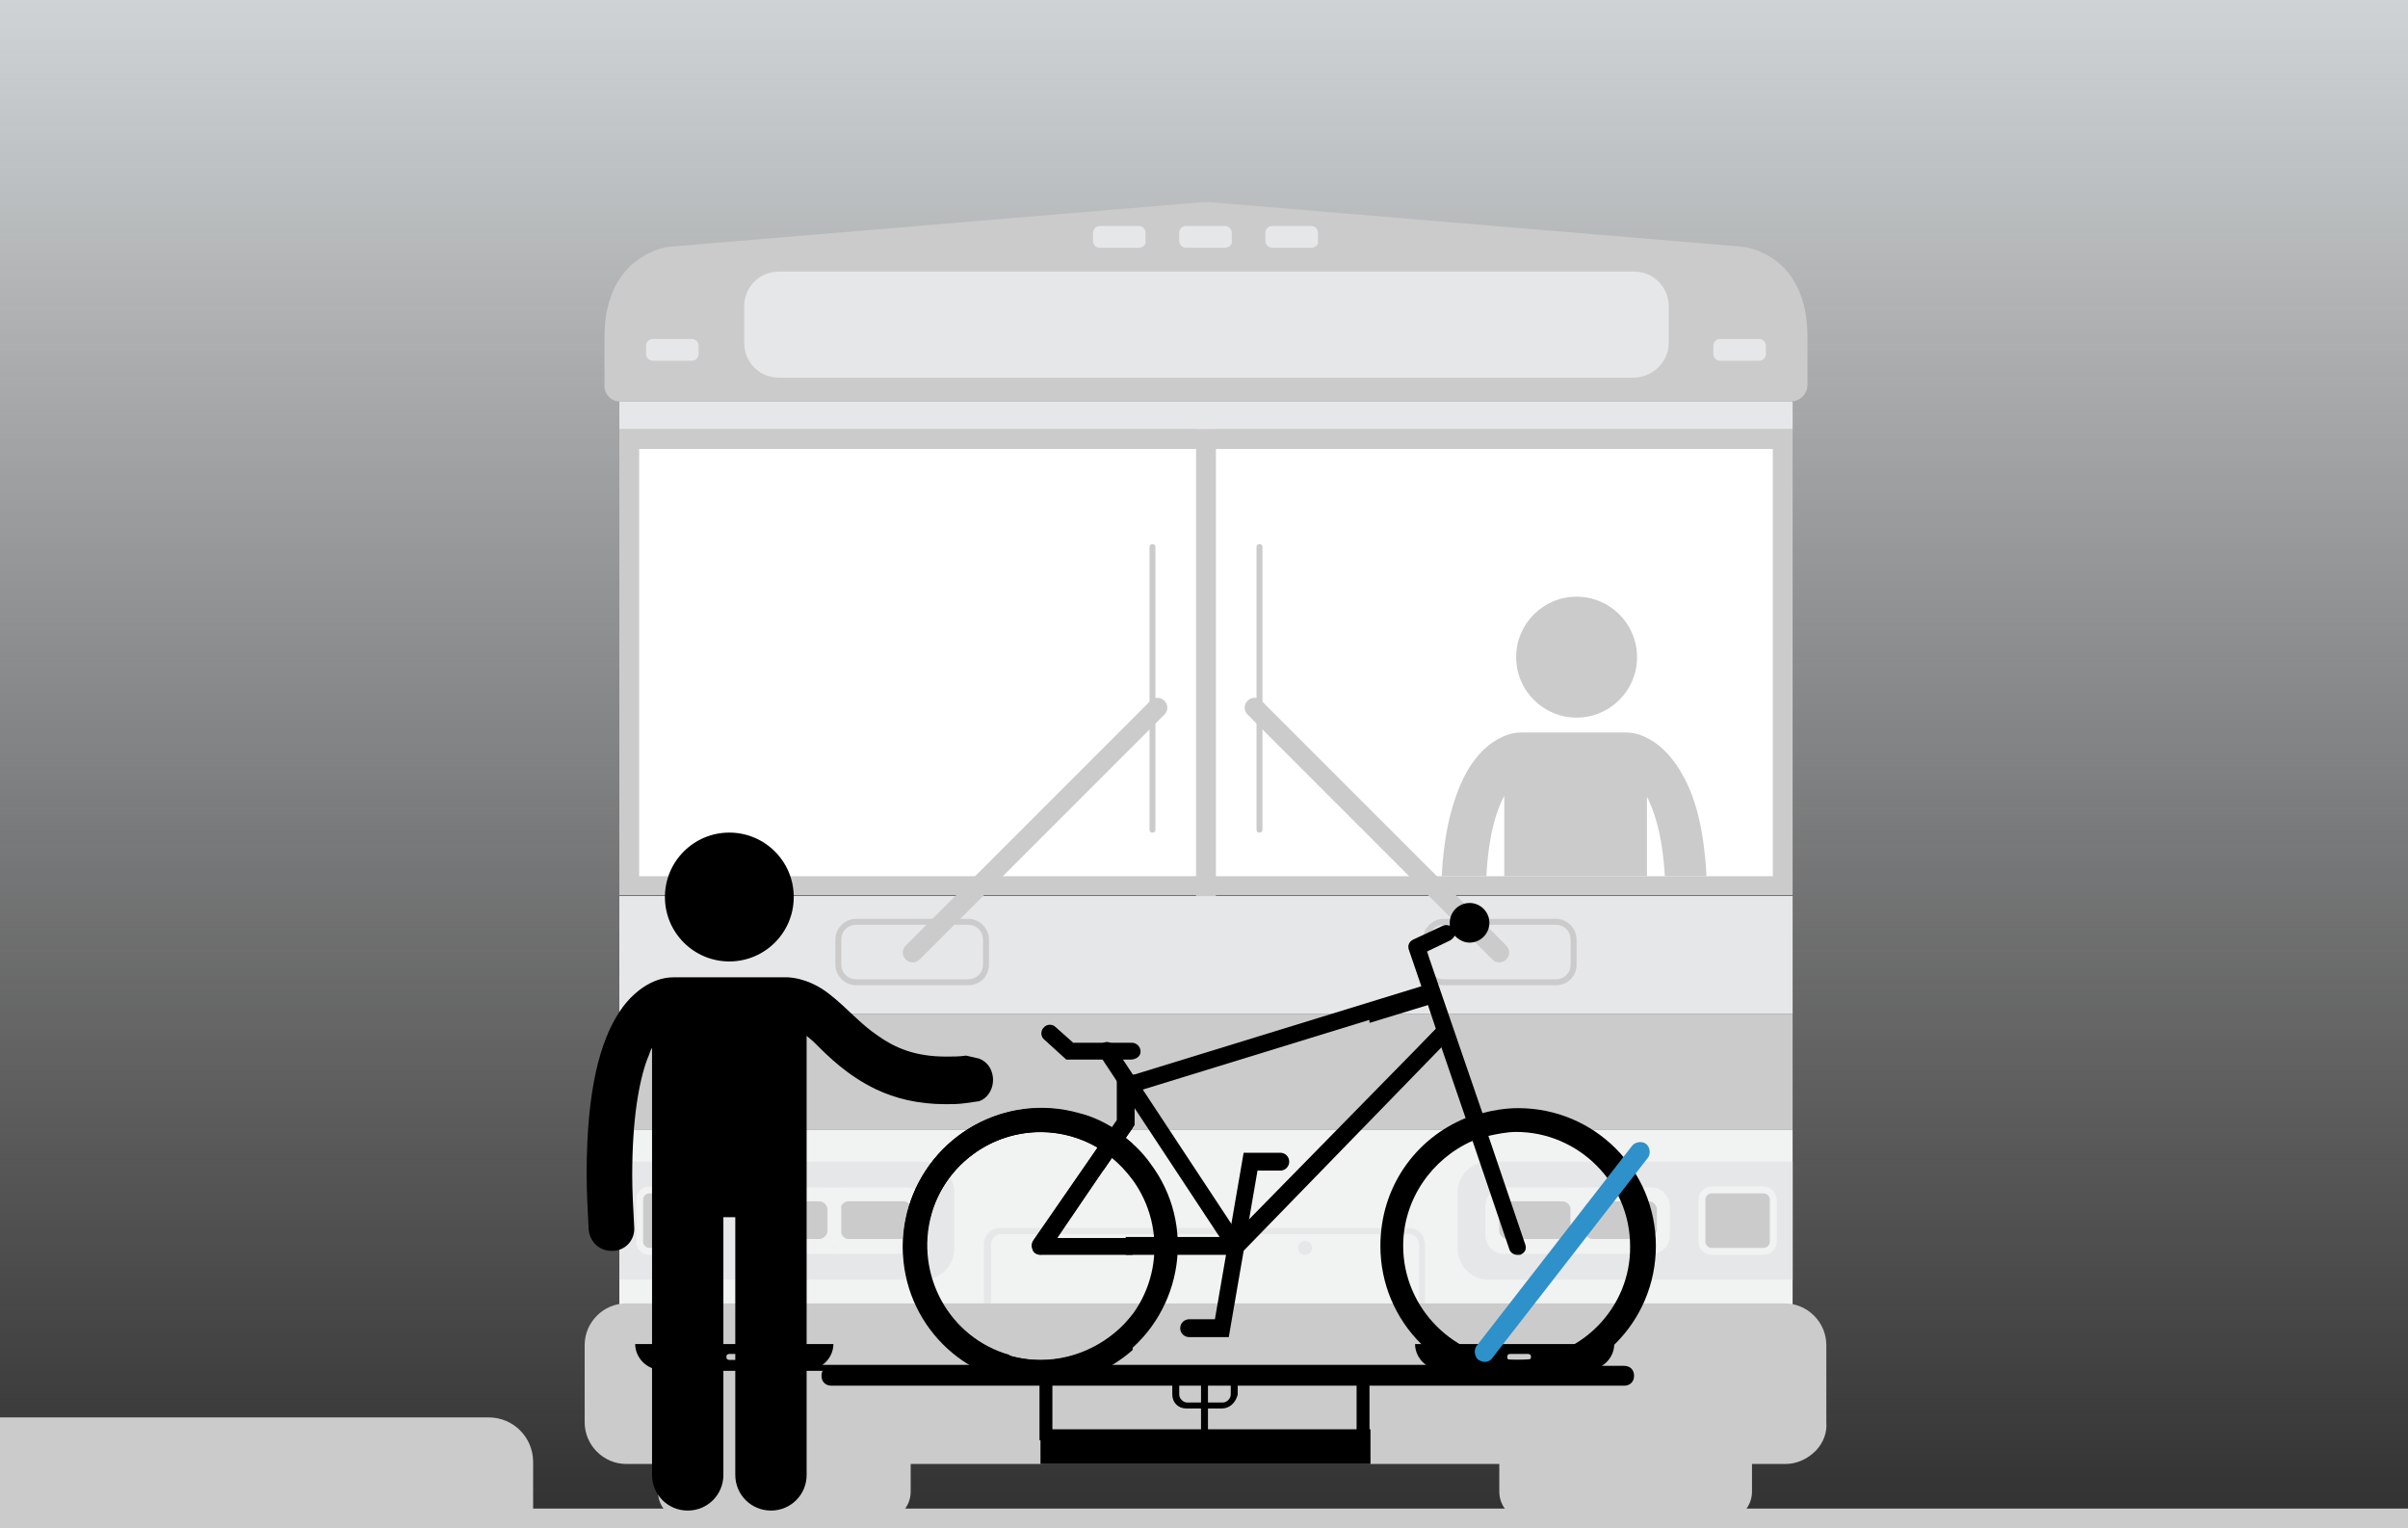
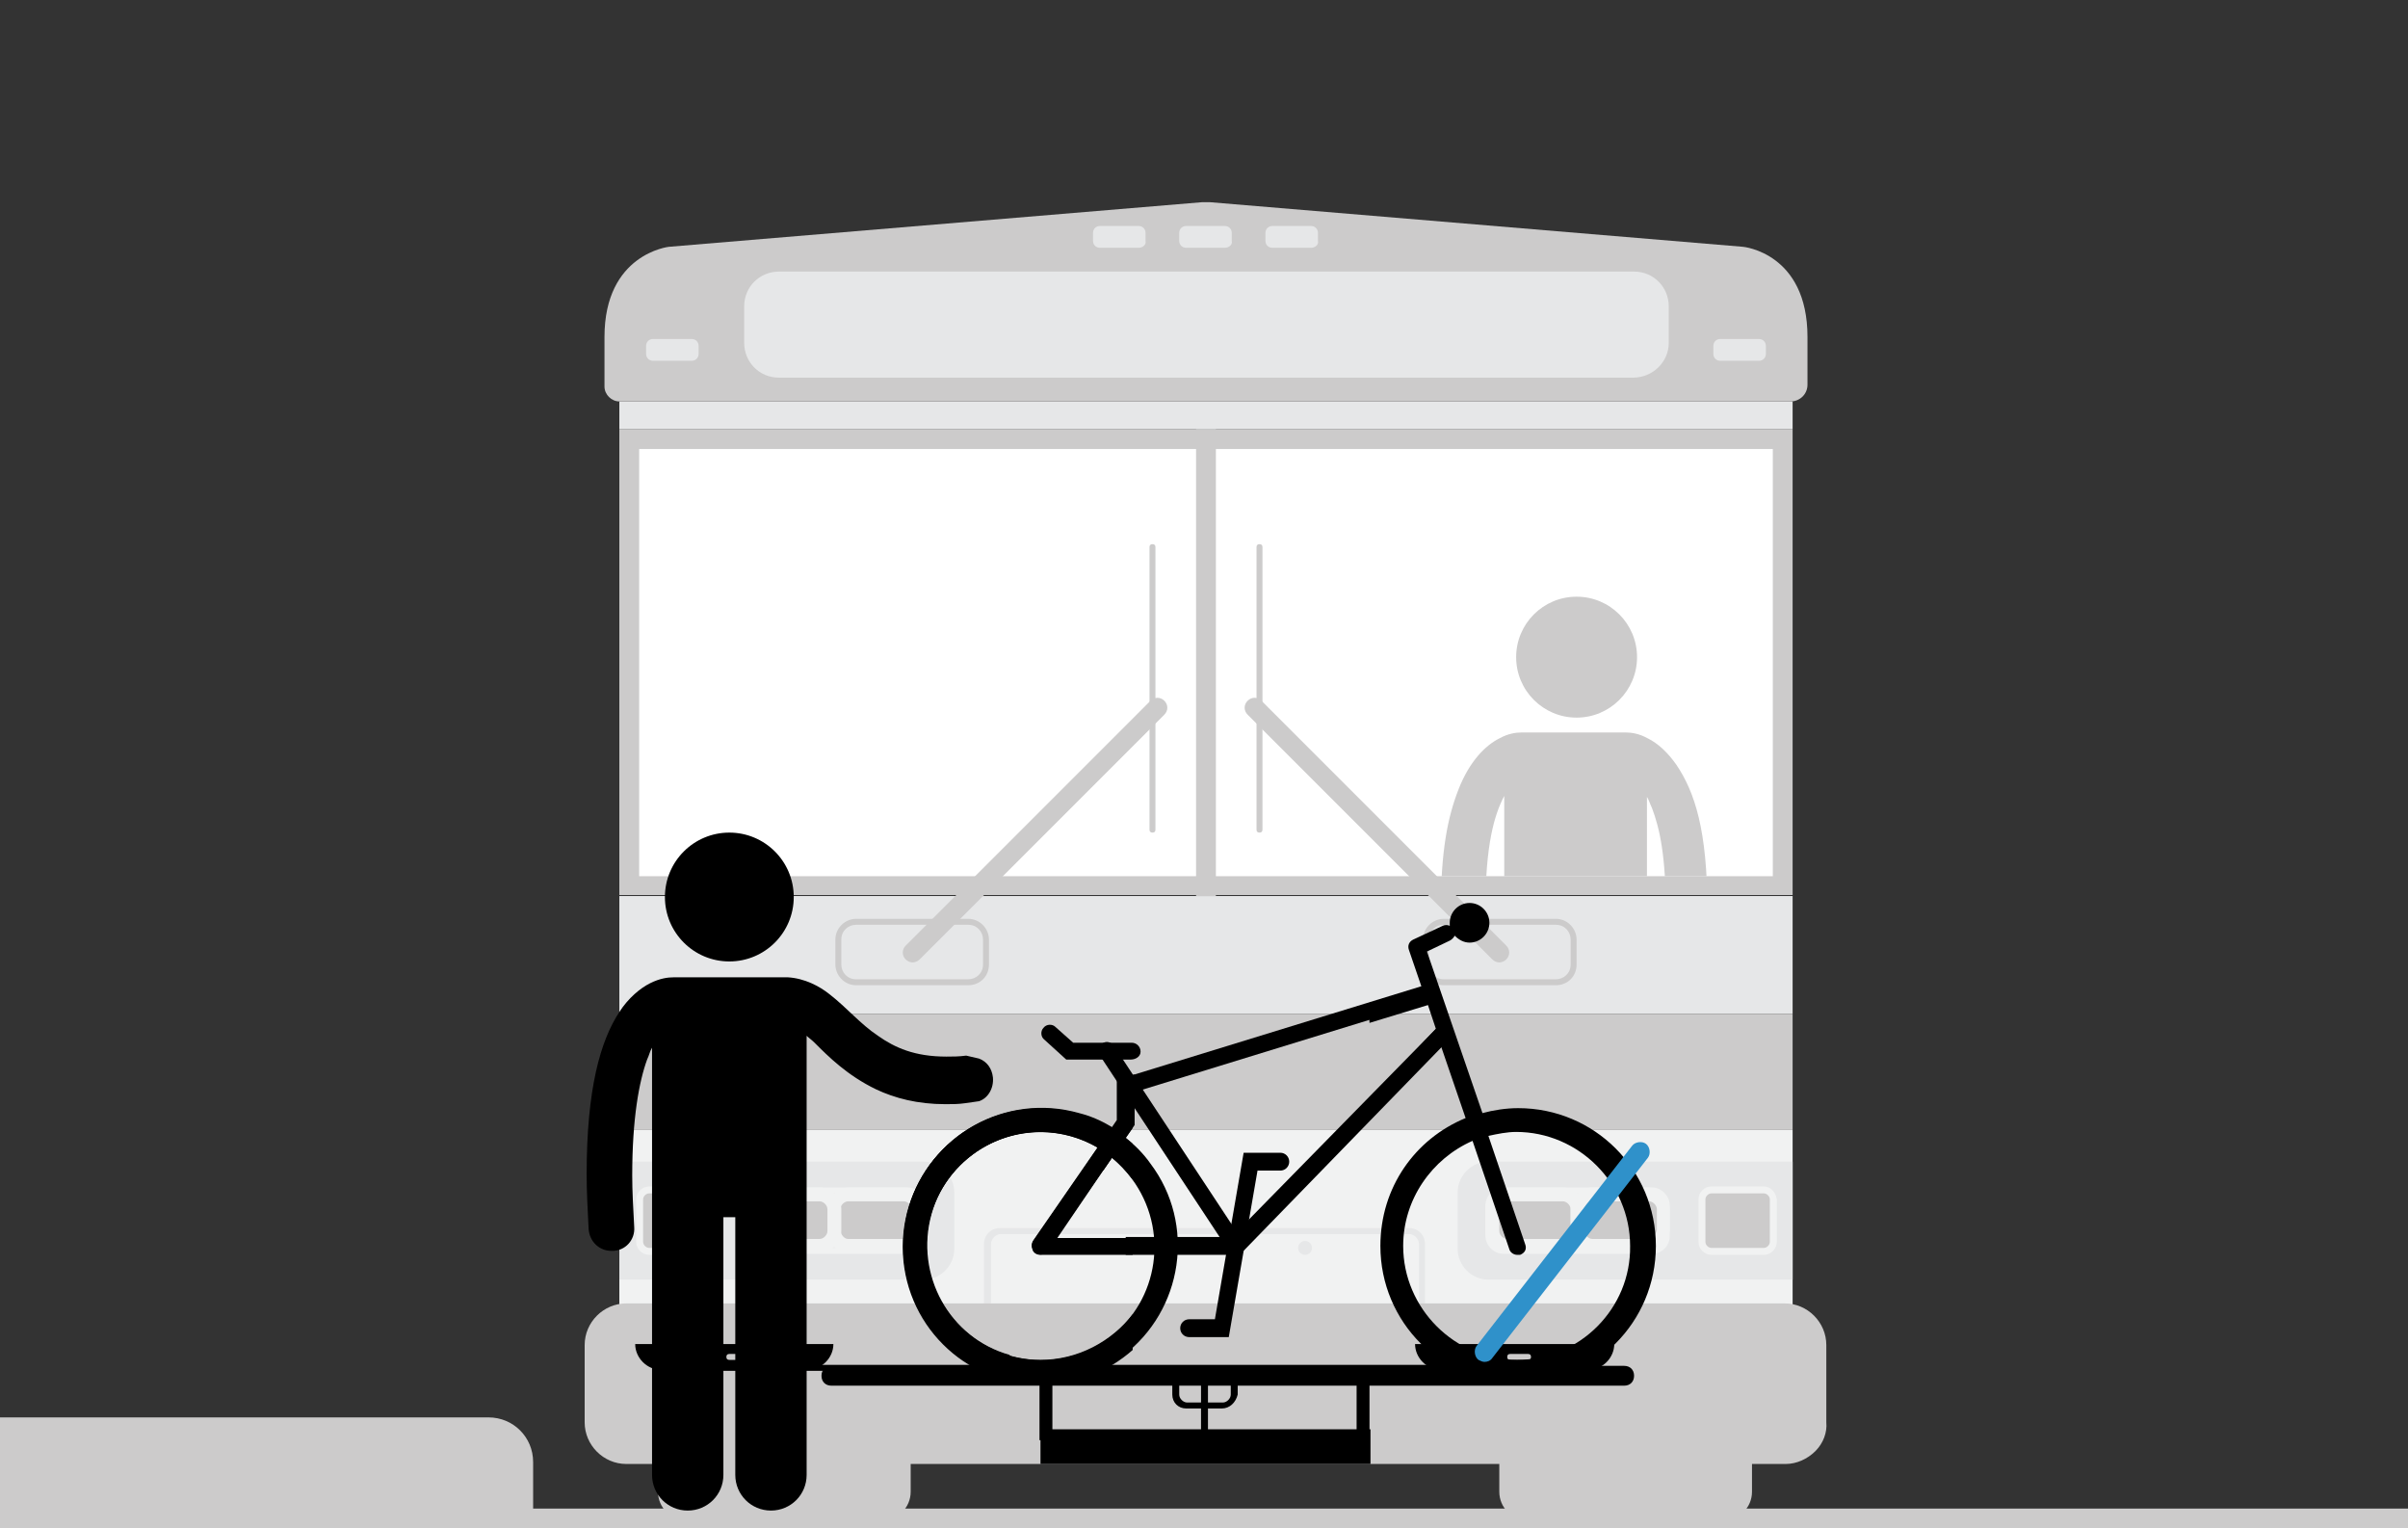
<svg xmlns="http://www.w3.org/2000/svg" xmlns:xlink="http://www.w3.org/1999/xlink" version="1.1" id="Layer_1" x="0px" y="0px" width="243px" height="154.2px" viewBox="0 0 243 154.2" style="enable-background:new 0 0 243 154.2;" xml:space="preserve">
  <rect x="0" y="0" width="243" height="154.2" fill="#333333" stroke="none" />
  <style type="text/css">
	.st0{fill:url(#SVGID_1_);}
	.st1{fill:#CCCBCB;}
	.st2{fill:#FFFFFF;}
	.st3{fill:#E6E7E8;}
	.st4{fill:#F1F2F2;}
	.st5{clip-path:url(#SVGID_3_);}
	.st6{fill:#2F91CA;}
</style>
  <linearGradient id="SVGID_1_" gradientUnits="userSpaceOnUse" x1="121.5" y1="188.341" x2="121.5" y2="4.324" gradientTransform="matrix(1 0 0 -1 0 156)">
    <stop offset="0" style="stop-color:#F1F6F9" />
    <stop offset="1" style="stop-color:#F1F2F2;stop-opacity:0" />
  </linearGradient>
-   <rect y="-0.1" class="st0" width="243" height="153.3" />
  <g>
    <path class="st1" d="M89,153.4H69.3c-1.6,0-2.9-1.3-2.9-2.9v-5.6c0-1.6,1.3-2.9,2.9-2.9H89c1.6,0,2.9,1.3,2.9,2.9v5.6   C91.9,152.1,90.6,153.4,89,153.4z" />
    <path class="st1" d="M173.9,153.4h-19.7c-1.6,0-2.9-1.3-2.9-2.9v-5.6c0-1.6,1.3-2.9,2.9-2.9h19.7c1.6,0,2.9,1.3,2.9,2.9v5.6   C176.8,152.1,175.5,153.4,173.9,153.4z" />
    <g>
      <rect x="63.5" y="44.3" class="st2" width="116.4" height="45.1" />
      <path class="st1" d="M178.9,45.3v43.1H64.5V45.3H178.9 M180.9,43.3H62.5v47h118.4V43.3L180.9,43.3z" />
    </g>
    <rect x="120.7" y="43.3" class="st1" width="2" height="47.1" />
    <rect x="62.5" y="90.4" class="st3" width="118.4" height="11.9" />
    <g>
      <path class="st1" d="M157,99.4h-11.3c-1.2,0-2.1-1-2.1-2.1v-2.5c0-1.2,1-2.1,2.1-2.1H157c1.2,0,2.1,1,2.1,2.1v2.5    C159.1,98.5,158.2,99.4,157,99.4z M145.7,93.3c-0.8,0-1.5,0.6-1.5,1.5v2.5c0,0.8,0.6,1.5,1.5,1.5H157c0.8,0,1.5-0.6,1.5-1.5v-2.5    c0-0.8-0.6-1.5-1.5-1.5H145.7z" />
      <path class="st1" d="M151.3,97.1c-0.2,0-0.5-0.1-0.7-0.3l-24.7-24.7c-0.4-0.4-0.4-1,0-1.4c0.4-0.4,1-0.4,1.4,0L152,95.4    c0.4,0.4,0.4,1,0,1.4C151.8,97,151.5,97.1,151.3,97.1z" />
      <path class="st1" d="M127.1,84c-0.2,0-0.3-0.1-0.3-0.3V55.2c0-0.2,0.1-0.3,0.3-0.3s0.3,0.1,0.3,0.3v28.5    C127.4,83.9,127.3,84,127.1,84z" />
    </g>
    <g>
      <path class="st1" d="M97.7,99.4H86.4c-1.2,0-2.1-1-2.1-2.1v-2.5c0-1.2,1-2.1,2.1-2.1h11.3c1.2,0,2.1,1,2.1,2.1v2.5    C99.8,98.5,98.9,99.4,97.7,99.4z M86.4,93.3c-0.8,0-1.5,0.6-1.5,1.5v2.5c0,0.8,0.6,1.5,1.5,1.5h11.3c0.8,0,1.5-0.6,1.5-1.5v-2.5    c0-0.8-0.6-1.5-1.5-1.5H86.4z" />
      <path class="st1" d="M92.1,97.1c-0.2,0-0.5-0.1-0.7-0.3c-0.4-0.4-0.4-1,0-1.4l24.7-24.7c0.4-0.4,1-0.4,1.4,0s0.4,1,0,1.4    L92.8,96.8C92.6,97,92.3,97.1,92.1,97.1z" />
      <path class="st1" d="M116.3,84c-0.2,0-0.3-0.1-0.3-0.3V55.2c0-0.2,0.1-0.3,0.3-0.3s0.3,0.1,0.3,0.3v28.5    C116.6,83.9,116.5,84,116.3,84z" />
    </g>
    <rect x="62.5" y="40.5" class="st3" width="118.4" height="2.8" />
    <path class="st1" d="M121.7,40.5h59c0.9,0,1.7-0.7,1.7-1.7V34c0-8.5-6.5-9.1-6.5-9.1l-53.8-4.5c-0.3,0-0.5,0-0.8,0l-53.8,4.5   c0,0-6.5,0.7-6.5,9.1v5c0,0.8,0.7,1.5,1.5,1.5H121.7z" />
    <path class="st3" d="M164.8,38.1H78.6c-2,0-3.5-1.6-3.5-3.5v-3.7c0-2,1.6-3.5,3.5-3.5h86.3c2,0,3.5,1.6,3.5,3.5v3.7   C168.4,36.5,166.8,38.1,164.8,38.1z" />
    <g>
      <g>
        <path class="st3" d="M177.5,36.4h-3.9c-0.4,0-0.7-0.3-0.7-0.7v-0.8c0-0.4,0.3-0.7,0.7-0.7h3.9c0.4,0,0.7,0.3,0.7,0.7v0.8     C178.2,36.1,177.9,36.4,177.5,36.4z" />
      </g>
      <g>
        <path class="st3" d="M123.6,25h-3.9c-0.4,0-0.7-0.3-0.7-0.7v-0.8c0-0.4,0.3-0.7,0.7-0.7h3.9c0.4,0,0.7,0.3,0.7,0.7v0.8     C124.4,24.7,124,25,123.6,25z" />
      </g>
      <g>
        <path class="st3" d="M132.3,25h-3.9c-0.4,0-0.7-0.3-0.7-0.7v-0.8c0-0.4,0.3-0.7,0.7-0.7h3.9c0.4,0,0.7,0.3,0.7,0.7v0.8     C133.1,24.7,132.7,25,132.3,25z" />
      </g>
      <g>
        <path class="st3" d="M114.9,25H111c-0.4,0-0.7-0.3-0.7-0.7v-0.8c0-0.4,0.3-0.7,0.7-0.7h3.9c0.4,0,0.7,0.3,0.7,0.7v0.8     C115.7,24.7,115.3,25,114.9,25z" />
      </g>
      <g>
        <path class="st3" d="M69.8,36.4h-3.9c-0.4,0-0.7-0.3-0.7-0.7v-0.8c0-0.4,0.3-0.7,0.7-0.7h3.9c0.4,0,0.7,0.3,0.7,0.7v0.8     C70.5,36.1,70.2,36.4,69.8,36.4z" />
      </g>
    </g>
    <rect x="62.5" y="102.3" class="st1" width="118.4" height="11.7" />
    <rect x="62.5" y="114" class="st4" width="118.4" height="18.4" />
    <g>
      <path class="st3" d="M180.9,117.2h-30.7c-1.7,0-3.1,1.4-3.1,3.1v5.7c0,1.7,1.4,3.1,3.1,3.1h30.7V117.2z" />
      <g>
        <g>
          <path class="st1" d="M157.7,125.7h-5.6c-0.8,0-1.5-0.7-1.5-1.5V122c0-0.8,0.7-1.5,1.5-1.5h5.6c0.8,0,1.5,0.7,1.5,1.5v2.2      C159.2,125,158.6,125.7,157.7,125.7z" />
          <path class="st4" d="M157.7,126.4h-5.6c-1.2,0-2.2-1-2.2-2.2V122c0-1.2,1-2.2,2.2-2.2h5.6c1.2,0,2.2,1,2.2,2.2v2.2      C159.9,125.4,158.9,126.4,157.7,126.4z M152.1,121.2c-0.4,0-0.8,0.4-0.8,0.8v2.2c0,0.4,0.4,0.8,0.8,0.8h5.6      c0.6,0,0.8-0.4,0.8-0.8V122c0-0.4-0.4-0.8-0.8-0.8H152.1z" />
        </g>
        <g>
          <path class="st1" d="M166.3,125.7h-5.6c-0.8,0-1.5-0.7-1.5-1.5V122c0-0.8,0.7-1.5,1.5-1.5h5.6c0.8,0,1.5,0.7,1.5,1.5v2.2      C167.7,125,167.1,125.7,166.3,125.7z" />
          <path class="st4" d="M166.3,126.4h-5.6c-1.2,0-2.2-1-2.2-2.2V122c0-1.2,1-2.2,2.2-2.2h5.6c1.2,0,2.2,1,2.2,2.2v2.2      C168.3,125.5,167.4,126.4,166.3,126.4z M160.7,121.2c-0.4,0-0.8,0.4-0.8,0.8v2.2c0,0.4,0.4,0.8,0.8,0.8h5.6      c0.5,0,0.8-0.5,0.9-0.9l0-2.1c0-0.4-0.4-0.8-0.8-0.8H160.7z" />
        </g>
        <path class="st4" d="M166.7,126.5h-15c-1,0-1.8-0.9-1.8-1.8v-3.1c0-1,0.9-1.8,1.8-1.8h15c1,0,1.8,0.9,1.8,1.8v3.1     C168.5,125.7,167.7,126.5,166.7,126.5z M151.7,120.4c-0.6,0-1.2,0.6-1.2,1.2v3.1c0,0.6,0.6,1.2,1.2,1.2h15c0.8,0,1.2-0.6,1.2-1.2     v-3.1c0-0.6-0.6-1.2-1.2-1.2H151.7z" />
      </g>
      <g>
        <path class="st1" d="M172.6,126.2c-0.5,0-1-0.4-1-1V121c0-0.5,0.4-1,1-1h5.3c0.5,0,1,0.4,1,1v4.3c0,0.5-0.4,1-1,1h-5.3V126.2z" />
        <path class="st4" d="M178,120.4c0.3,0,0.6,0.3,0.6,0.6v4.3c0,0.3-0.3,0.6-0.6,0.6h-5.3c-0.3,0-0.6-0.3-0.6-0.6V121     c0-0.3,0.3-0.6,0.6-0.6H178 M178,119.7h-5.3c-0.7,0-1.3,0.6-1.3,1.3v4.3c0,0.7,0.6,1.3,1.3,1.3h5.3c0.7,0,1.3-0.6,1.3-1.3V121     C179.2,120.3,178.7,119.7,178,119.7L178,119.7z" />
      </g>
    </g>
    <g>
      <path class="st3" d="M62.5,117.2h30.7c1.7,0,3.1,1.4,3.1,3.1v5.7c0,1.7-1.4,3.1-3.1,3.1H62.5V117.2z" />
      <g>
        <g>
          <path class="st1" d="M85.6,125.7h5.6c0.8,0,1.5-0.7,1.5-1.5V122c0-0.8-0.7-1.5-1.5-1.5h-5.6c-0.8,0-1.5,0.7-1.5,1.5v2.2      C84.2,125,84.8,125.7,85.6,125.7z" />
          <path class="st4" d="M91.2,126.4h-5.6c-1.1,0-2-0.9-2.1-2.1l0-2.3c0-1.2,1-2.2,2.2-2.2h5.6c1.2,0,2.2,1,2.2,2.2v2.2      C93.4,125.4,92.4,126.4,91.2,126.4z M85.6,121.2c-0.4,0-0.8,0.4-0.8,0.8v2.2c0.1,0.4,0.4,0.8,0.8,0.8h5.6c0.4,0,0.8-0.4,0.8-0.8      V122c0-0.4-0.4-0.8-0.8-0.8H85.6z" />
        </g>
        <g>
          <path class="st1" d="M77.1,125.7h5.6c0.8,0,1.5-0.7,1.5-1.5V122c0-0.8-0.7-1.5-1.5-1.5h-5.6c-0.8,0-1.5,0.7-1.5,1.5v2.2      C75.6,125,76.3,125.7,77.1,125.7z" />
          <path class="st4" d="M82.7,126.4h-5.6c-1.2,0-2.2-1-2.2-2.2V122c0-1.2,1-2.2,2.2-2.2h5.6c1.2,0,2.2,1,2.2,2.2v2.2      C84.9,125.4,83.9,126.4,82.7,126.4z M77.1,121.2c-0.4,0-0.8,0.4-0.8,0.8v2.2c0,0.4,0.4,0.8,0.8,0.8h5.6c0.4,0,0.8-0.4,0.8-0.8      V122c0-0.4-0.4-0.8-0.8-0.8H77.1z" />
        </g>
        <path class="st4" d="M91.6,126.5h-15c-0.9,0-1.7-0.8-1.8-1.8l0-3.1c0-1,0.9-1.8,1.8-1.8h15c1,0,1.8,0.9,1.8,1.8v3.1     C93.4,125.7,92.6,126.5,91.6,126.5z M76.6,120.4c-0.6,0-1.2,0.5-1.2,1.2v3.1c0.1,0.5,0.5,1.2,1.2,1.2h15c0.6,0,1.2-0.6,1.2-1.2     v-3.1c0-0.6-0.6-1.2-1.2-1.2H76.6z" />
      </g>
      <g>
        <path class="st1" d="M65.4,126.2c-0.5,0-1-0.4-1-1V121c0-0.5,0.4-1,1-1h5.3c0.5,0,1,0.4,1,1v4.3c0,0.5-0.4,1-1,1h-5.3V126.2z" />
        <path class="st4" d="M70.8,120.4c0.3,0,0.6,0.3,0.6,0.6v4.3c0,0.3-0.3,0.6-0.6,0.6h-5.3c-0.3,0-0.6-0.3-0.6-0.6V121     c0-0.3,0.3-0.6,0.6-0.6H70.8 M70.8,119.7h-5.3c-0.7,0-1.3,0.6-1.3,1.3v4.3c0,0.7,0.6,1.3,1.3,1.3h5.3c0.7,0,1.3-0.6,1.3-1.3V121     C72.1,120.3,71.5,119.7,70.8,119.7L70.8,119.7z" />
      </g>
    </g>
    <g>
      <path class="st3" d="M143.9,131.5h-0.7v-6c0-0.5-0.5-1-1-1H101c-0.5,0-1,0.5-1,1v6h-0.7v-6c0-0.9,0.7-1.6,1.6-1.6h41.3    c0.9,0,1.6,0.7,1.6,1.6V131.5z" />
-       <circle class="st3" cx="111.5" cy="125.9" r="0.7" />
      <circle class="st3" cx="131.7" cy="125.9" r="0.7" />
    </g>
    <g>
      <path class="st1" d="M180.2,146.7h-117c-1.8,0-3.2-1.5-3.2-3.2v-7.8c0-1.8,1.5-3.2,3.2-3.2h116.9c1.8,0,3.2,1.5,3.2,3.2v7.8    C183.4,145.3,181.9,146.7,180.2,146.7z" />
      <path class="st1" d="M180.2,147.7h-117c-2.3,0-4.2-1.9-4.2-4.2v-7.8c0-2.3,1.9-4.2,4.2-4.2h116.9c2.3,0,4.2,1.9,4.2,4.2v7.8    c0.1,1-0.3,2.1-1.1,2.9C182.4,147.2,181.3,147.7,180.2,147.7z M63.2,133.5c-1.2,0-2.2,1-2.2,2.2v7.8c0,1.2,1,2.2,2.2,2.2h117    c0.6,0,1.2-0.2,1.6-0.7c0.4-0.4,0.6-0.9,0.5-1.5l0-7.9c0-1.2-1-2.2-2.2-2.2H63.2z" />
    </g>
  </g>
  <path class="st1" d="M0,153.2h53.8v-5.7c0-2.5-2-4.5-4.5-4.5H0V153.2z" />
  <rect y="152.2" class="st1" width="243" height="2" />
  <g>
    <g>
      <defs>
        <rect id="SVGID_2_" x="144.6" y="56" width="29.2" height="32.4" />
      </defs>
      <clipPath id="SVGID_3_">
        <use xlink:href="#SVGID_2_" style="overflow:visible;" />
      </clipPath>
      <g class="st5">
        <path class="st1" d="M148.9,98.7c0.7-0.4,1.2-1.2,1.2-2.1c-0.1-1.8-0.2-3.4-0.2-4.9c0-6.5,0.9-9.5,1.9-11.4v16.8     c0,1.8,1.5,3.3,3.3,3.3s3.3-1.5,3.3-3.3v-1.4h1.2v1.4c0,1.8,1.5,3.3,3.3,3.3s3.3-1.5,3.3-3.3V80.4c0.2,0.3,0.3,0.7,0.5,1.1     c0.8,2.1,1.4,4.9,1.4,10.3c0,1.5,0,3.1-0.2,4.9c-0.1,1.2,0.8,2.2,2,2.3h0.1c1.1,0,2.1-0.9,2.1-2c0.1-1.9,0.2-3.6,0.2-5.2     c0-8.1-1.3-11.9-3.1-14.6c-0.9-1.3-1.9-2.2-2.9-2.7c-0.9-0.5-1.7-0.6-2.2-0.6H164h-10.4h-0.1c-0.5,0-1.3,0.1-2.2,0.6     c-1.4,0.7-3,2.3-4.1,5.1c-1.1,2.8-1.8,6.2-1.8,12.2c0,1.6,0.1,3.3,0.2,5.2c0.1,1,0.8,1.8,1.7,2L148.9,98.7z" />
        <circle class="st1" cx="159.1" cy="66.3" r="6.1" />
      </g>
    </g>
  </g>
  <g>
    <path d="M123.3,142.1h-3.6c-0.8,0-1.4-0.6-1.4-1.4v-1.3h0.7v1.3c0,0.4,0.4,0.8,0.8,0.8h3.6c0.4,0,0.8-0.4,0.8-0.8v-1.3h0.7v1.3   C124.7,141.5,124.1,142.1,123.3,142.1z" />
    <g>
      <path d="M162.9,135.6L162.9,135.6c0,1.4-1.2,2.6-2.6,2.6h-14.9c-1.4,0-2.6-1.2-2.6-2.6l0,0H162.9z" />
      <g>
        <g>
          <path class="st1" d="M159.7,137.2h-1.9c-0.2,0-0.3-0.1-0.3-0.3s0.1-0.3,0.3-0.3h1.9c0.2,0,0.3,0.1,0.3,0.3      S159.9,137.2,159.7,137.2z" />
        </g>
        <g>
          <path class="st1" d="M154.2,137.2h-1.8c-0.2,0-0.3-0.1-0.3-0.3s0.1-0.3,0.3-0.3h1.8c0.2,0,0.3,0.1,0.3,0.3      S154.4,137.2,154.2,137.2z" />
        </g>
        <g>
          <path class="st1" d="M148.8,137.2H147c-0.2,0-0.3-0.1-0.3-0.3s0.1-0.3,0.3-0.3h1.8c0.2,0,0.3,0.1,0.3,0.3S149,137.2,148.8,137.2      z" />
        </g>
      </g>
    </g>
    <g>
      <path d="M84.1,135.6L84.1,135.6c0,1.4-1.2,2.6-2.6,2.6H66.7c-1.4,0-2.6-1.2-2.6-2.6l0,0H84.1z" />
      <g>
        <g>
          <path class="st1" d="M80.9,137.2h-1.8c-0.2,0-0.3-0.1-0.3-0.3s0.1-0.3,0.3-0.3h1.8c0.2,0,0.3,0.1,0.3,0.3S81.1,137.2,80.9,137.2      z" />
        </g>
        <g>
          <path class="st1" d="M75.5,137.2h-1.9c-0.2,0-0.3-0.1-0.3-0.3s0.1-0.3,0.3-0.3h1.9c0.2,0,0.3,0.1,0.3,0.3S75.7,137.2,75.5,137.2      z" />
        </g>
        <g>
          <path class="st1" d="M70.1,137.2h-1.9c-0.2,0-0.3-0.1-0.3-0.3s0.1-0.3,0.3-0.3h1.9c0.2,0,0.3,0.1,0.3,0.3S70.3,137.2,70.1,137.2      z" />
        </g>
      </g>
    </g>
    <g>
      <rect x="104.9" y="138.8" width="1.3" height="6.5" />
      <rect x="136.9" y="138.8" width="1.3" height="6.5" />
      <rect x="105" y="144.2" width="33.3" height="3.5" />
      <rect x="121.2" y="138.8" width="0.7" height="6.1" />
      <path d="M163.9,139.8h-80c-0.6,0-1-0.4-1-1s0.4-1,1-1h80c0.6,0,1,0.4,1,1S164.5,139.8,163.9,139.8z" />
    </g>
    <path d="M160.3,138.3H66.7c-0.2,0-0.3-0.1-0.3-0.3s0.1-0.3,0.3-0.3h93.6c0.2,0,0.3,0.1,0.3,0.3S160.5,138.3,160.3,138.3z" />
  </g>
  <g>
    <g>
      <g>
        <path d="M145.4,105.5l2.5,7.3c-5.1,2.1-8.6,7-8.6,12.9c0,7.7,6.2,13.9,13.9,13.9s13.9-6.2,13.9-13.9s-6.2-13.9-13.9-13.9     c-1.2,0-2.5,0.2-3.6,0.5L144,96l2.3-1.1c0.2-0.1,0.4-0.3,0.5-0.5c0.4,0.4,0.9,0.7,1.5,0.7c1.1,0,2-0.9,2-2s-0.9-2-2-2s-2,0.9-2,2     c0,0.1,0,0.2,0,0.3c-0.2-0.1-0.5-0.1-0.7,0l-3,1.4c-0.4,0.2-0.6,0.6-0.4,1.1l1.3,3.8l-5.4,1.7c0,0.6,0.1,1.2,0.1,1.8l5.9-1.8     l0.8,2.4l-6.7,7.1c0,0.5,0.3,0.9,0.3,1.4L145.4,105.5z M153.1,137.2c-6.3,0-11.5-5.2-11.5-11.5c0-4.7,2.9-8.8,7-10.6l3.7,10.9     c0.1,0.4,0.5,0.6,0.8,0.6c0.1,0,0.2,0,0.3,0c0.5-0.2,0.7-0.6,0.5-1.1l0,0l-3.7-10.9c0.9-0.2,1.9-0.4,2.8-0.4     c6.3,0,11.5,5.2,11.5,11.5C164.6,132,159.4,137.2,153.1,137.2z" />
        <g>
          <path d="M105,137.2c-6.3,0-11.5-5.2-11.5-11.5s5.2-11.5,11.5-11.5c2.1,0,4.1,0.6,5.8,1.6l-6.5,9.4c-0.2,0.3-0.2,0.6-0.1,0.9      s0.4,0.5,0.8,0.5h9.3v-1.7h-7.6l5.5-8.1c0.8,0.6,1.5,1.4,2.1,2.2v-3.6c-0.2-0.2-0.5-0.4-0.7-0.6l0.7-1v-1.1h-0.2      c-0.3,1.3-1.5,2.4-2.9,2.5c-0.1,0-0.1,0-0.2,0c-1.7,0-3.1-1.3-3.2-3l0,0c-0.9-0.2-1.9-0.3-2.8-0.3c-7.7,0-13.9,6.2-13.9,13.9      s6.2,13.9,13.9,13.9c3.6,0,6.8-1.3,9.3-3.5v-3.6C112.2,135.3,108.8,137.2,105,137.2z" />
-           <path d="M101.9,136.7c-6.1-1.7-9.6-8.1-7.9-14.2c1.7-6.1,8.1-9.6,14.2-7.9c0.9,0.3,1.8,0.6,2.6,1.1l-6.5,9.4l0,0      c-0.3,0.4-0.2,0.9,0.2,1.2c0.1,0.1,0.2,0.1,0.3,0.1c0.3,0.1,0.7,0,0.9-0.3l6.5-9.4l1.4-2l-1.4-1c-1-0.6-2.1-1.1-3.3-1.4      c-7.4-2.1-15.1,2.2-17.2,9.6s2.2,15.1,9.6,17.2L101.9,136.7z" />
+           <path d="M101.9,136.7c-6.1-1.7-9.6-8.1-7.9-14.2c1.7-6.1,8.1-9.6,14.2-7.9c0.9,0.3,1.8,0.6,2.6,1.1l-6.5,9.4l0,0      c-0.3,0.4-0.2,0.9,0.2,1.2c0.1,0.1,0.2,0.1,0.3,0.1c0.3,0.1,0.7,0,0.9-0.3l6.5-9.4l1.4-2l-1.4-1c-1-0.6-2.1-1.1-3.3-1.4      c-7.4-2.1-15.1,2.2-17.2,9.6s2.2,15.1,9.6,17.2L101.9,136.7" />
          <path d="M110.6,118.5c-0.2,0-0.3,0-0.5-0.2c-0.4-0.3-0.5-0.8-0.2-1.2l2.8-4.1v-4.1l1.8-0.5v5.1l-3.1,4.5      C111.1,118.3,110.8,118.5,110.6,118.5z" />
        </g>
      </g>
      <g>
        <rect x="113.2" y="104" transform="matrix(0.956 -0.294 0.294 0.956 -25.146 42.519)" width="31.3" height="1.7" />
        <polygon points="125.1,126.6 113.6,126.6 113.6,124.8 124.3,124.8 145,103.7 146.2,104.9    " />
      </g>
    </g>
    <path d="M112.2,113.8c-4.7-2.8-10.8-2.7-15.5,0.8c-6.1,4.6-7.4,13.3-2.8,19.4c4.6,6.1,13.3,7.4,19.4,2.8c6.1-4.6,7.4-13.3,2.8-19.4   c-0.7-1-1.6-1.9-2.5-2.6L112.2,113.8z M95.8,132.6c-3.8-5.1-2.8-12.3,2.3-16.1c3.8-2.8,8.8-3,12.7-0.7l-6.5,9.4   c-0.2,0.3-0.2,0.7,0,1c0.1,0.1,0.1,0.1,0.2,0.2c0.4,0.3,0.9,0.2,1.2-0.2l0,0l6.5-9.4c0.7,0.6,1.4,1.3,2,2.1   c3.8,5.1,2.8,12.3-2.3,16.1C106.8,138.7,99.6,137.7,95.8,132.6z" />
    <path d="M114.1,106.9h-6.5l-2.2-2c-0.4-0.3-0.4-0.9-0.1-1.2c0.3-0.4,0.9-0.4,1.2-0.1l1.8,1.6h5.9c0.5,0,0.9,0.4,0.9,0.9   S114.6,106.9,114.1,106.9z" />
    <path d="M124.7,126.6c-0.3,0-0.6-0.1-0.7-0.4l-13-19.7c-0.3-0.4-0.2-0.9,0.2-1.2c0.4-0.3,0.9-0.2,1.2,0.2l13,19.7   c0.3,0.4,0.2,0.9-0.2,1.2C125,126.5,124.9,126.6,124.7,126.6z" />
    <path d="M124,134.9h-4c-0.5,0-0.9-0.4-0.9-0.9s0.4-0.9,0.9-0.9h2.6l2.9-16.8h3.7c0.5,0,0.9,0.4,0.9,0.9s-0.4,0.9-0.9,0.9h-2.3   L124,134.9z" />
  </g>
  <g>
    <path d="M98.8,106.8c0.8,0.3,1.3,1,1.4,1.9c0.1,1.1-0.5,2.1-1.4,2.4l-1.4,0.2c-0.7,0.1-1.3,0.1-2,0.1l0,0c-2.8,0-5.1-0.6-7-1.5   c-2.9-1.4-4.8-3.3-6.2-4.7c-0.3-0.3-0.6-0.5-0.8-0.7v44.3c0,2-1.6,3.6-3.6,3.6s-3.6-1.6-3.6-3.6v-26H73v26c0,2-1.6,3.6-3.6,3.6   s-3.6-1.6-3.6-3.6v-43.1c-0.2,0.3-0.3,0.8-0.5,1.2c-0.8,2.2-1.5,5.9-1.5,11.7c0,1.6,0.1,3.3,0.2,5.2c0.1,1.3-0.9,2.4-2.2,2.4h-0.1   c-1.2,0-2.2-0.9-2.3-2.2c-0.1-2-0.2-3.8-0.2-5.5c0-8.7,1.4-13.5,3.3-16.4c0.9-1.4,2.1-2.4,3.1-2.9s1.8-0.6,2.4-0.6h0.1h11.1   c0.1,0,0.2,0,0.3,0c1.7,0.1,3.2,0.9,4.2,1.7c1.8,1.4,3.1,3,4.9,4.2c1.7,1.2,3.7,2.1,6.9,2.1c0.6,0,1.3,0,2-0.1L98.8,106.8z" />
    <circle cx="73.6" cy="90.5" r="6.5" />
  </g>
  <path class="st6" d="M149.8,137.4c-0.2,0-0.4-0.1-0.6-0.2c-0.4-0.3-0.5-1-0.2-1.4l15.7-20.2c0.3-0.4,1-0.5,1.4-0.2  c0.4,0.3,0.5,1,0.2,1.4L150.6,137C150.4,137.3,150.1,137.4,149.8,137.4z" />
</svg>